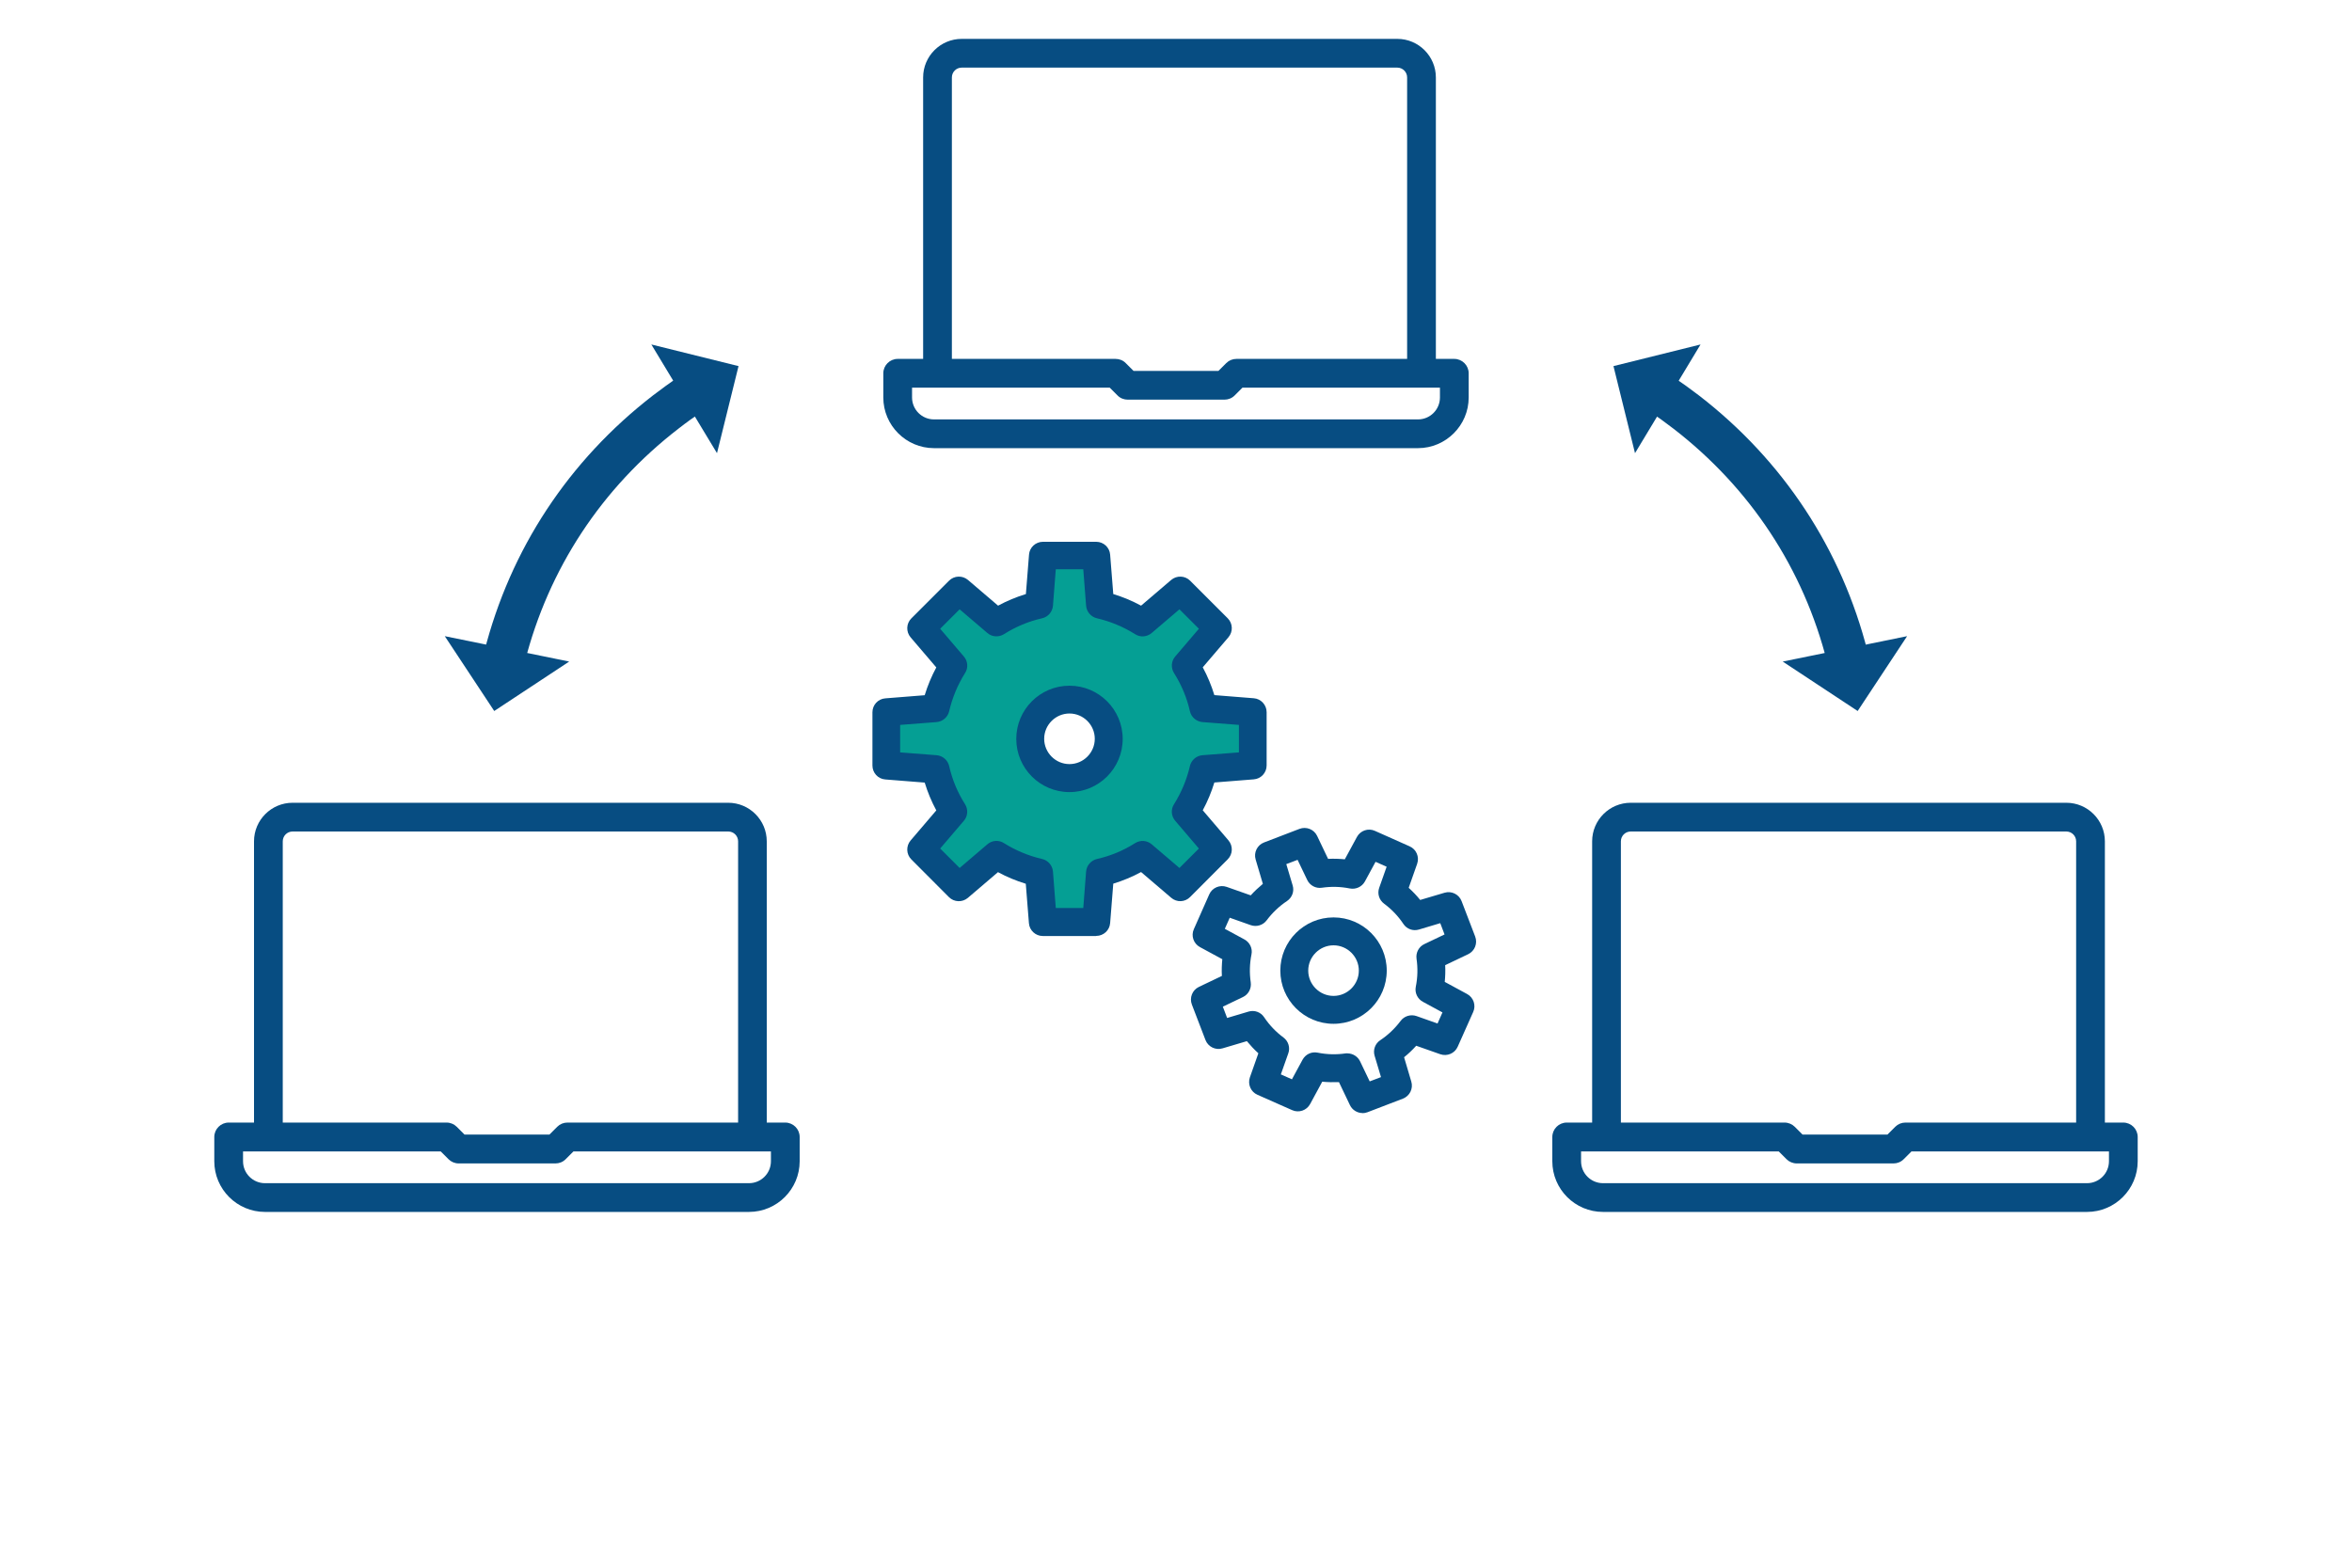
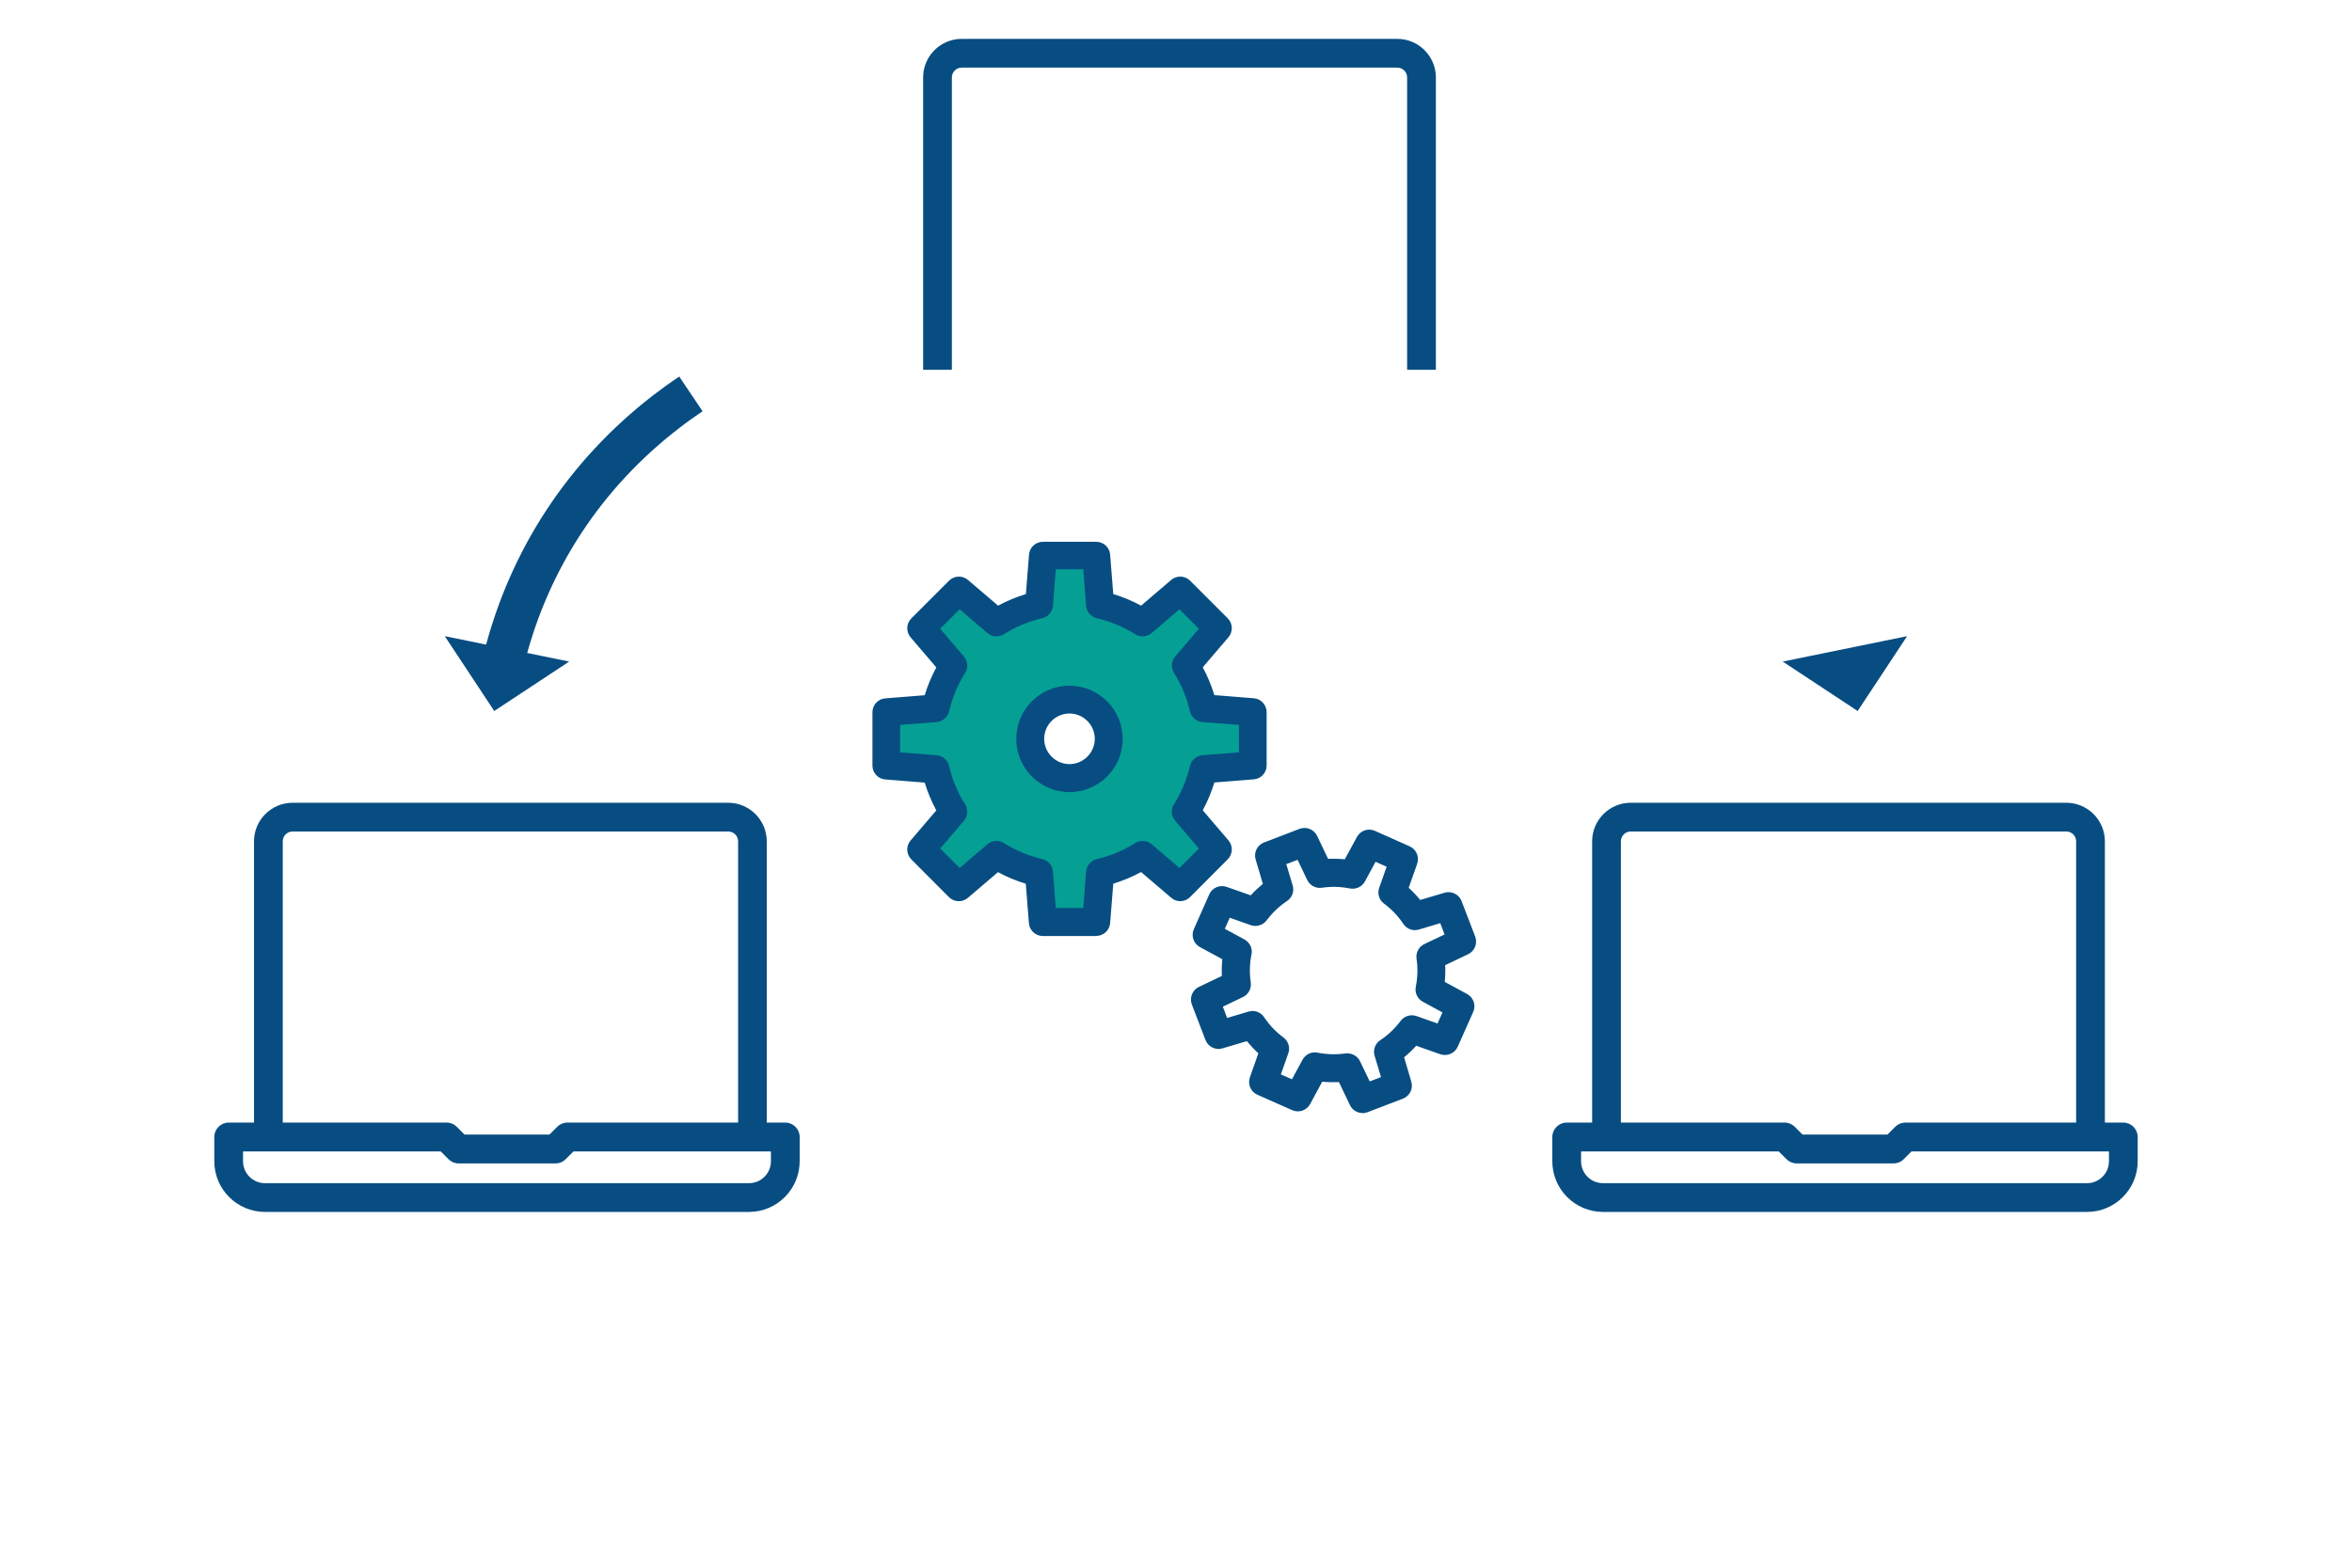
<svg xmlns="http://www.w3.org/2000/svg" id="_レイヤー_2" data-name="レイヤー 2" viewBox="0 0 225 150">
  <defs>
    <style>
      .cls-1 {
        fill: #074d82;
      }

      .cls-1, .cls-2, .cls-3 {
        stroke-width: 0px;
      }

      .cls-2 {
        fill: #059f94;
      }

      .cls-3 {
        fill: none;
      }
    </style>
  </defs>
  <g id="_レイヤー_3" data-name="レイヤー 3">
    <g>
      <rect class="cls-3" width="225" height="150" />
      <g>
        <g>
-           <path class="cls-1" d="M135.65,42.88h-46.3c-2.67,0-4.85-2.18-4.85-4.85v-2.31c0-.76.62-1.38,1.38-1.38h20.84c.36,0,.72.14.97.4l.75.75h8.12l.75-.75c.26-.26.61-.4.97-.4h20.84c.76,0,1.38.62,1.38,1.38v2.31c0,2.67-2.18,4.85-4.85,4.85ZM87.25,37.09v.94c0,1.16.94,2.1,2.1,2.1h46.3c1.16,0,2.1-.94,2.1-2.1v-.94h-18.89l-.75.75c-.26.26-.61.4-.97.4h-9.26c-.36,0-.72-.14-.97-.4l-.75-.75h-18.89Z" />
          <path class="cls-1" d="M137.36,35.38h-2.75V7.41c0-.52-.42-.94-.94-.94h-41.67c-.52,0-.94.42-.94.94v27.97h-2.75V7.41c0-2.04,1.66-3.69,3.69-3.69h41.67c2.04,0,3.69,1.66,3.69,3.69v27.97Z" />
        </g>
        <g>
          <path class="cls-1" d="M50.2,63.36l-3.88-.98c2.49-9.82,8.07-18.3,16.14-24.54.82-.63,1.66-1.24,2.52-1.81l2.23,3.32c-.78.52-1.56,1.08-2.3,1.66-7.36,5.68-12.44,13.41-14.71,22.35Z" />
          <polygon class="cls-1" points="42.55 60.87 54.45 63.3 47.28 68.03 42.55 60.87" />
-           <polygon class="cls-1" points="62.31 32.96 68.59 43.36 70.65 35.03 62.31 32.96" />
        </g>
        <g>
-           <path class="cls-1" d="M174.79,63.36c-2.26-8.94-7.35-16.67-14.71-22.35-.75-.58-1.53-1.14-2.3-1.66l2.23-3.32c.85.57,1.7,1.18,2.52,1.81,8.07,6.23,13.65,14.72,16.14,24.54l-3.88.98Z" />
          <polygon class="cls-1" points="170.54 63.3 182.44 60.87 177.71 68.03 170.54 63.3" />
-           <polygon class="cls-1" points="156.41 43.36 162.68 32.96 154.35 35.03 156.41 43.36" />
        </g>
        <g>
          <g>
            <path class="cls-1" d="M71.65,115.96H25.35c-2.67,0-4.85-2.17-4.85-4.85v-2.32c0-.76.62-1.38,1.38-1.38h20.84c.37,0,.72.15.97.4l.75.75h8.12l.75-.75c.26-.26.61-.4.97-.4h20.84c.76,0,1.38.62,1.38,1.38v2.32c0,2.67-2.17,4.85-4.85,4.85ZM23.25,110.17v.94c0,1.16.94,2.1,2.1,2.1h46.3c1.16,0,2.1-.94,2.1-2.1v-.94h-18.89l-.75.75c-.26.26-.61.4-.97.4h-9.26c-.37,0-.72-.15-.97-.4l-.75-.75h-18.89Z" />
            <path class="cls-1" d="M73.36,108.47h-2.75v-27.97c0-.52-.42-.94-.94-.94H27.99c-.52,0-.94.42-.94.94v27.97h-2.75v-27.97c0-2.04,1.66-3.69,3.69-3.69h41.67c2.04,0,3.69,1.66,3.69,3.69v27.97Z" />
          </g>
          <g>
            <path class="cls-1" d="M199.65,115.96h-46.3c-2.67,0-4.85-2.17-4.85-4.85v-2.32c0-.76.62-1.38,1.38-1.38h20.84c.36,0,.72.15.97.4l.75.75h8.12l.75-.75c.26-.26.61-.4.97-.4h20.84c.76,0,1.38.62,1.38,1.38v2.32c0,2.67-2.17,4.85-4.85,4.85ZM151.25,110.17v.94c0,1.16.94,2.1,2.1,2.1h46.3c1.16,0,2.1-.94,2.1-2.1v-.94h-18.89l-.75.75c-.26.26-.61.4-.97.4h-9.26c-.36,0-.72-.15-.97-.4l-.75-.75h-18.89Z" />
            <path class="cls-1" d="M201.36,108.47h-2.75v-27.97c0-.52-.42-.94-.94-.94h-41.67c-.52,0-.94.42-.94.94v27.97h-2.75v-27.97c0-2.04,1.66-3.69,3.69-3.69h41.67c2.04,0,3.69,1.66,3.69,3.69v27.97Z" />
          </g>
        </g>
        <g>
          <g>
-             <path class="cls-1" d="M127.57,97.96c-2.81,0-5.09-2.28-5.09-5.09s2.28-5.09,5.09-5.09,5.09,2.28,5.09,5.09-2.28,5.09-5.09,5.09ZM127.57,90.45c-1.33,0-2.42,1.09-2.42,2.42s1.09,2.42,2.42,2.42,2.42-1.09,2.42-2.42-1.09-2.42-2.42-2.42Z" />
            <path class="cls-1" d="M130.35,106.5c-.5,0-.98-.28-1.21-.76l-1.05-2.2c-.53.02-1.07.01-1.6-.04l-1.16,2.14c-.33.61-1.08.87-1.72.58l-3.32-1.47c-.64-.28-.95-1.01-.72-1.67l.81-2.3c-.4-.36-.76-.75-1.1-1.16l-2.33.69c-.67.2-1.38-.15-1.63-.8l-1.3-3.39c-.25-.65.04-1.39.67-1.69l2.2-1.05c-.03-.53-.01-1.07.04-1.6l-2.14-1.16c-.61-.33-.87-1.08-.58-1.72l1.47-3.32c.28-.64,1.01-.95,1.67-.72l2.3.81c.36-.4.75-.76,1.16-1.1l-.69-2.33c-.2-.67.15-1.38.8-1.63l3.39-1.3c.65-.25,1.39.04,1.69.67l1.05,2.2c.53-.03,1.07-.01,1.6.04l1.16-2.14c.33-.61,1.08-.87,1.72-.58l3.32,1.48c.64.28.95,1.01.72,1.67l-.81,2.3c.4.36.77.75,1.1,1.16l2.33-.69c.67-.2,1.38.15,1.63.8l1.3,3.39c.25.65-.04,1.39-.67,1.69l-2.2,1.05c.03.53.01,1.07-.04,1.6l2.14,1.16c.61.33.87,1.08.58,1.72l-1.48,3.32c-.28.64-1.01.95-1.67.72l-2.3-.81c-.36.4-.75.77-1.16,1.1l.69,2.33c.2.67-.15,1.38-.8,1.63l-3.39,1.3c-.16.06-.32.09-.48.09ZM128.9,100.79c.51,0,.98.29,1.21.76l.92,1.92,1.08-.41-.61-2.04c-.17-.56.05-1.17.54-1.49.75-.5,1.4-1.12,1.95-1.85.35-.47.97-.65,1.52-.46l2.01.71.47-1.06-1.88-1.02c-.51-.28-.79-.86-.67-1.44.18-.89.2-1.79.07-2.68-.08-.58.22-1.15.75-1.4l1.93-.92-.41-1.08-2.04.61c-.57.17-1.17-.05-1.49-.54-.5-.75-1.12-1.4-1.85-1.94-.47-.35-.66-.96-.46-1.52l.71-2.01-1.06-.47-1.02,1.88c-.28.51-.86.78-1.44.67-.89-.18-1.79-.2-2.68-.07-.58.09-1.15-.22-1.4-.75l-.92-1.92-1.08.41.61,2.04c.17.56-.05,1.16-.54,1.49-.75.5-1.4,1.12-1.95,1.85-.35.47-.97.65-1.52.46l-2.01-.71-.47,1.06,1.88,1.02c.51.28.79.86.67,1.43-.18.89-.2,1.8-.07,2.68.08.58-.22,1.15-.75,1.4l-1.92.92.41,1.08,2.05-.61c.56-.17,1.17.05,1.49.54.5.75,1.12,1.4,1.85,1.94.47.35.66.97.46,1.52l-.71,2.01,1.06.47,1.02-1.88c.28-.51.85-.79,1.44-.67.89.18,1.8.2,2.68.07.06,0,.13-.01.19-.01Z" />
          </g>
          <g>
            <path class="cls-2" d="M119.84,73.24v-5.1l-4.72-.37c-.33-1.47-.91-2.83-1.69-4.07l3.08-3.6-3.61-3.61-3.6,3.08c-1.23-.78-2.6-1.36-4.07-1.69l-.37-4.72h-5.1l-.37,4.72c-1.47.33-2.83.91-4.07,1.69l-3.6-3.08-3.61,3.61,3.08,3.6c-.78,1.23-1.36,2.6-1.69,4.07l-4.72.37v5.1l4.72.37c.33,1.46.91,2.83,1.69,4.07l-3.08,3.6,3.61,3.61,3.6-3.08c1.23.78,2.6,1.36,4.07,1.69l.37,4.72h5.1l.37-4.72c1.47-.33,2.83-.91,4.07-1.69l3.6,3.08,3.61-3.61-3.08-3.6c.78-1.23,1.36-2.6,1.69-4.07l4.72-.37ZM102.31,74.45c-2.07,0-3.76-1.68-3.76-3.76s1.68-3.76,3.76-3.76,3.76,1.68,3.76,3.76-1.68,3.76-3.76,3.76Z" />
            <path class="cls-1" d="M104.86,89.56h-5.1c-.7,0-1.28-.54-1.33-1.23l-.3-3.77c-.92-.28-1.81-.65-2.66-1.11l-2.88,2.46c-.53.45-1.32.42-1.81-.07l-3.6-3.61c-.49-.49-.52-1.28-.07-1.81l2.46-2.88c-.46-.85-.83-1.74-1.11-2.66l-3.77-.3c-.7-.05-1.23-.64-1.23-1.33v-5.1c0-.7.54-1.28,1.23-1.33l3.77-.3c.28-.92.65-1.81,1.11-2.66l-2.46-2.88c-.45-.53-.42-1.32.07-1.81l3.61-3.61c.49-.49,1.28-.52,1.81-.07l2.88,2.46c.85-.46,1.74-.83,2.66-1.11l.3-3.77c.05-.7.64-1.23,1.33-1.23h5.1c.7,0,1.28.54,1.33,1.23l.3,3.77c.92.28,1.81.65,2.66,1.11l2.88-2.46c.53-.45,1.32-.42,1.81.07l3.6,3.6c.49.49.52,1.28.07,1.81l-2.46,2.88c.46.85.83,1.74,1.11,2.66l3.77.3c.69.05,1.23.64,1.23,1.33v5.1c0,.7-.54,1.28-1.23,1.33l-3.77.3c-.28.92-.65,1.81-1.11,2.66l2.46,2.88c.45.53.42,1.32-.07,1.81l-3.6,3.61c-.49.5-1.28.53-1.81.07l-2.88-2.46c-.85.46-1.74.83-2.66,1.11l-.3,3.77c-.05.7-.64,1.23-1.33,1.23ZM101,86.88h2.63l.27-3.49c.05-.58.47-1.07,1.04-1.2,1.29-.29,2.52-.8,3.65-1.52.5-.31,1.13-.27,1.58.11l2.66,2.27,1.86-1.86-2.27-2.66c-.38-.45-.43-1.09-.11-1.58.71-1.13,1.22-2.36,1.52-3.65.13-.57.62-.99,1.2-1.04l3.49-.27v-2.63l-3.49-.27c-.58-.05-1.07-.47-1.2-1.04-.29-1.29-.8-2.52-1.52-3.65-.31-.5-.27-1.14.11-1.58l2.27-2.66-1.86-1.86-2.66,2.27c-.45.38-1.09.43-1.58.11-1.13-.71-2.36-1.22-3.65-1.52-.57-.13-.99-.62-1.04-1.2l-.27-3.49h-2.63l-.27,3.49c-.05.58-.47,1.07-1.04,1.2-1.29.29-2.52.8-3.65,1.52-.5.31-1.14.27-1.58-.11l-2.66-2.27-1.86,1.86,2.27,2.66c.38.44.43,1.09.11,1.58-.71,1.13-1.22,2.36-1.52,3.65-.13.57-.62.99-1.2,1.04l-3.49.27v2.63l3.49.27c.58.05,1.07.47,1.2,1.04.29,1.29.8,2.52,1.52,3.65.31.5.27,1.14-.11,1.58l-2.27,2.66,1.86,1.86,2.66-2.27c.44-.38,1.09-.43,1.58-.11,1.13.71,2.36,1.22,3.65,1.52.57.13.99.62,1.04,1.2l.27,3.49ZM102.31,75.79c-2.81,0-5.09-2.28-5.09-5.09s2.28-5.09,5.09-5.09,5.09,2.28,5.09,5.09-2.28,5.09-5.09,5.09ZM102.31,68.27c-1.33,0-2.42,1.09-2.42,2.42s1.09,2.42,2.42,2.42,2.42-1.09,2.42-2.42-1.09-2.42-2.42-2.42Z" />
          </g>
        </g>
      </g>
    </g>
  </g>
</svg>